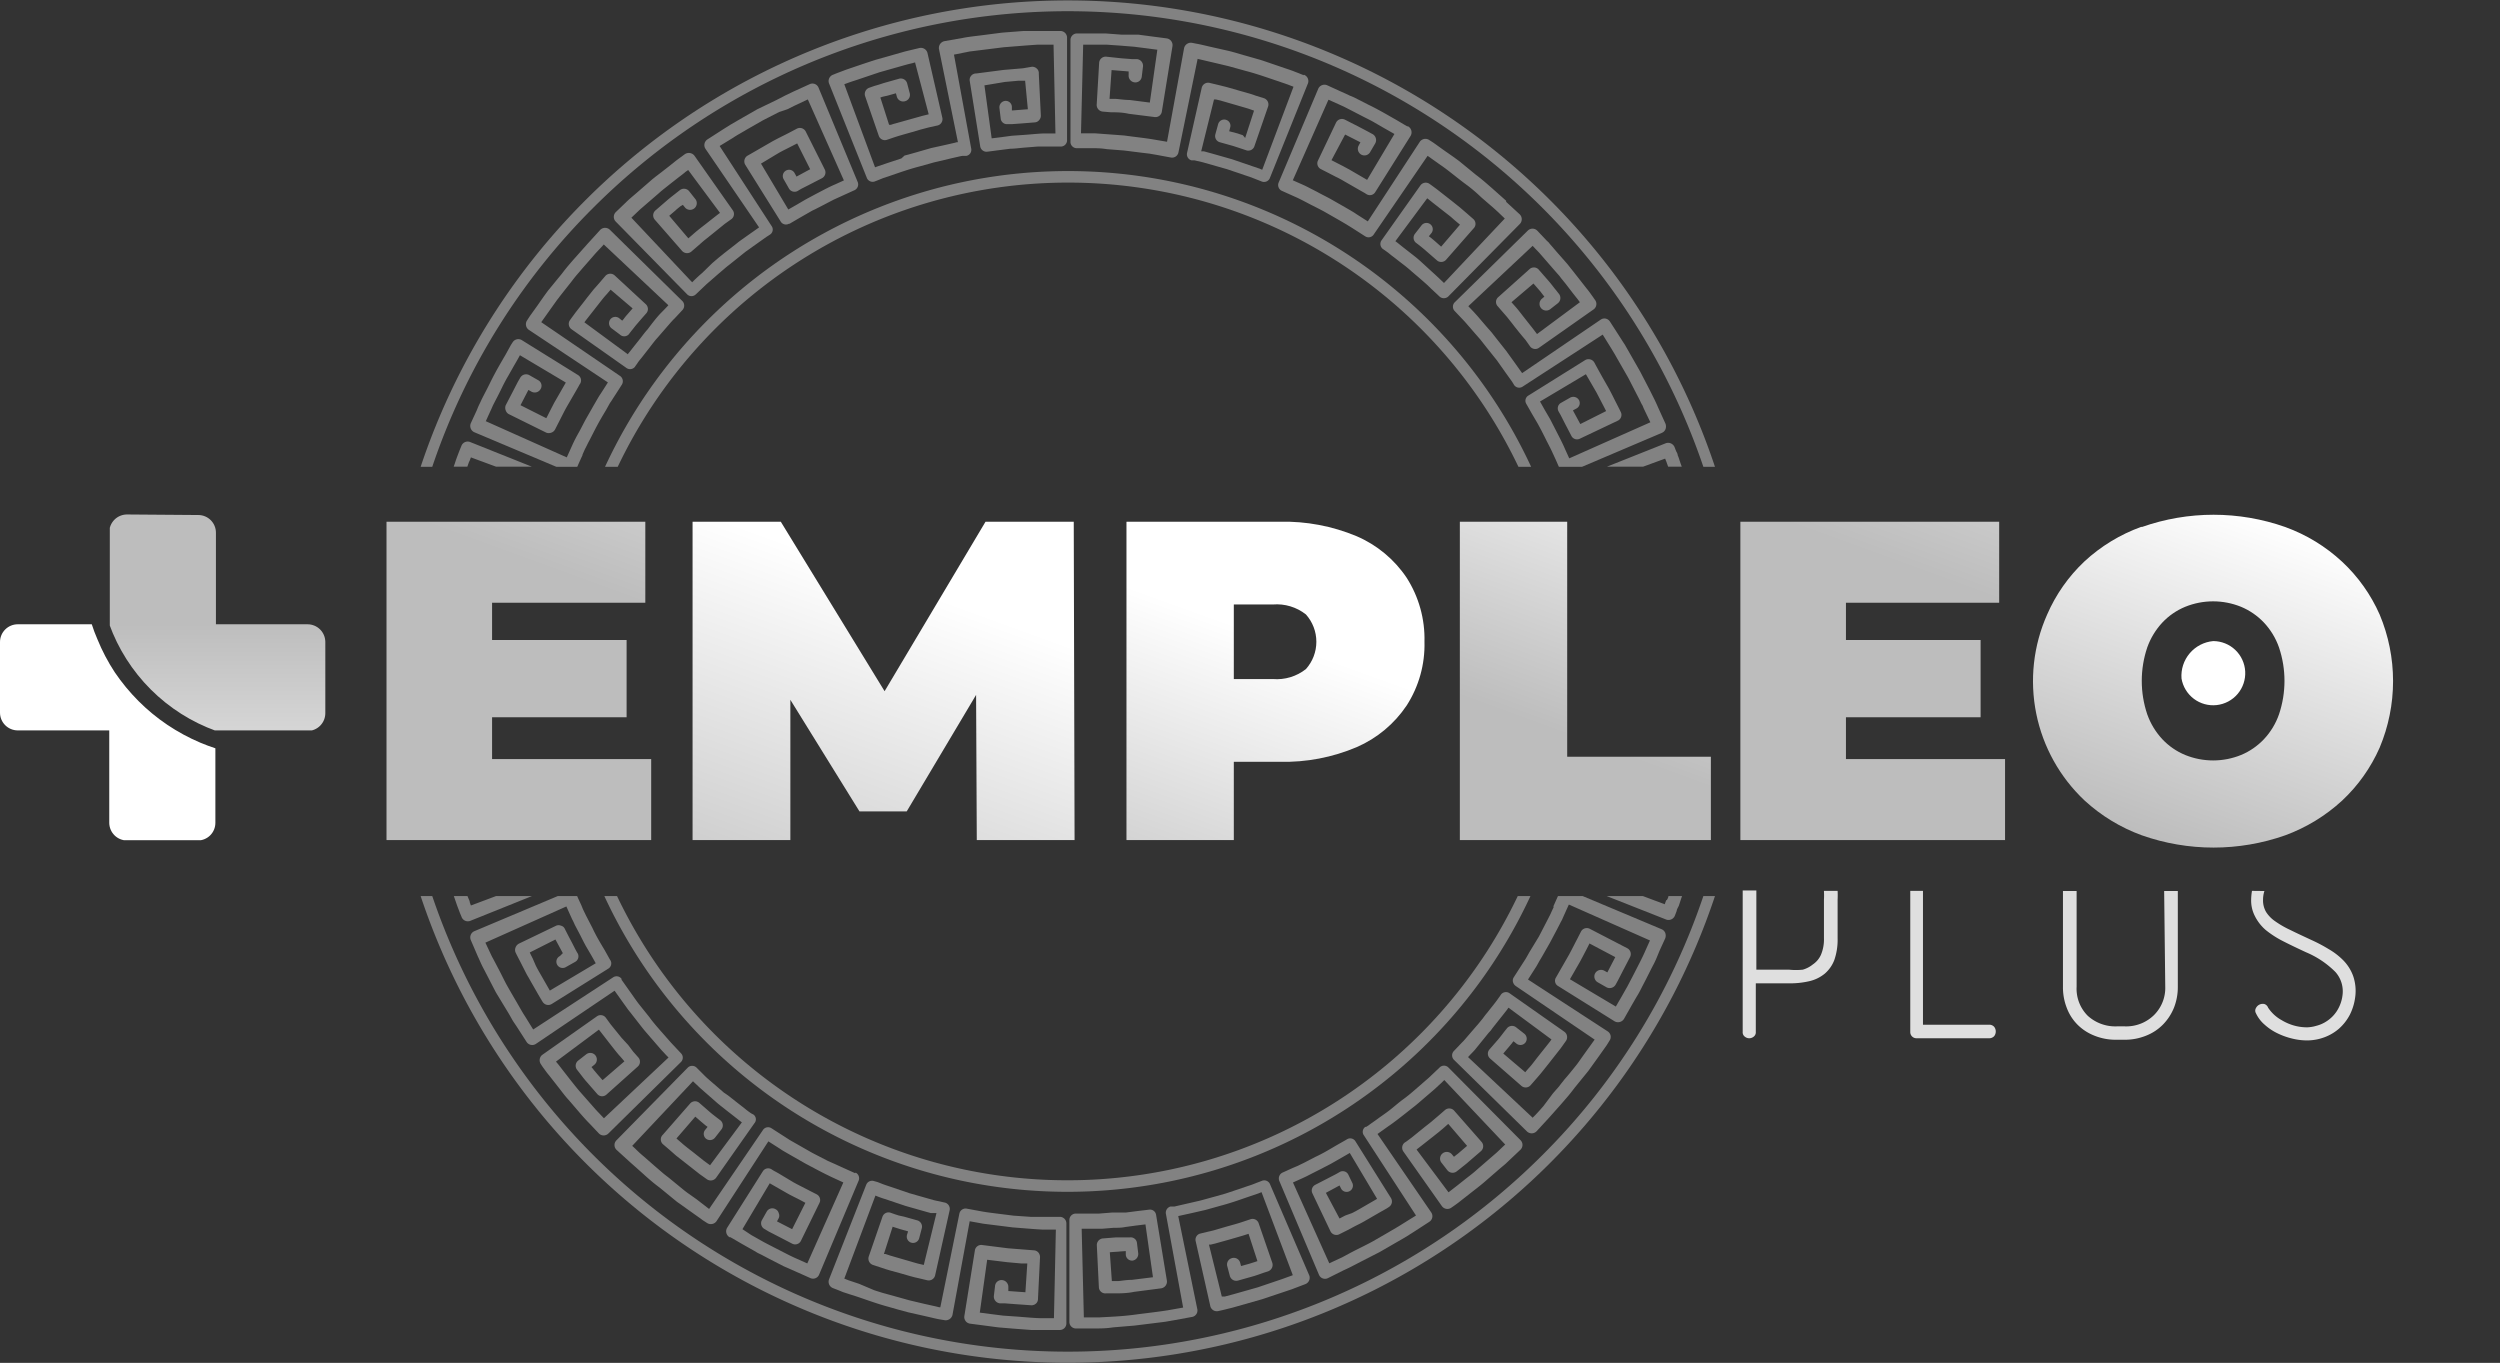
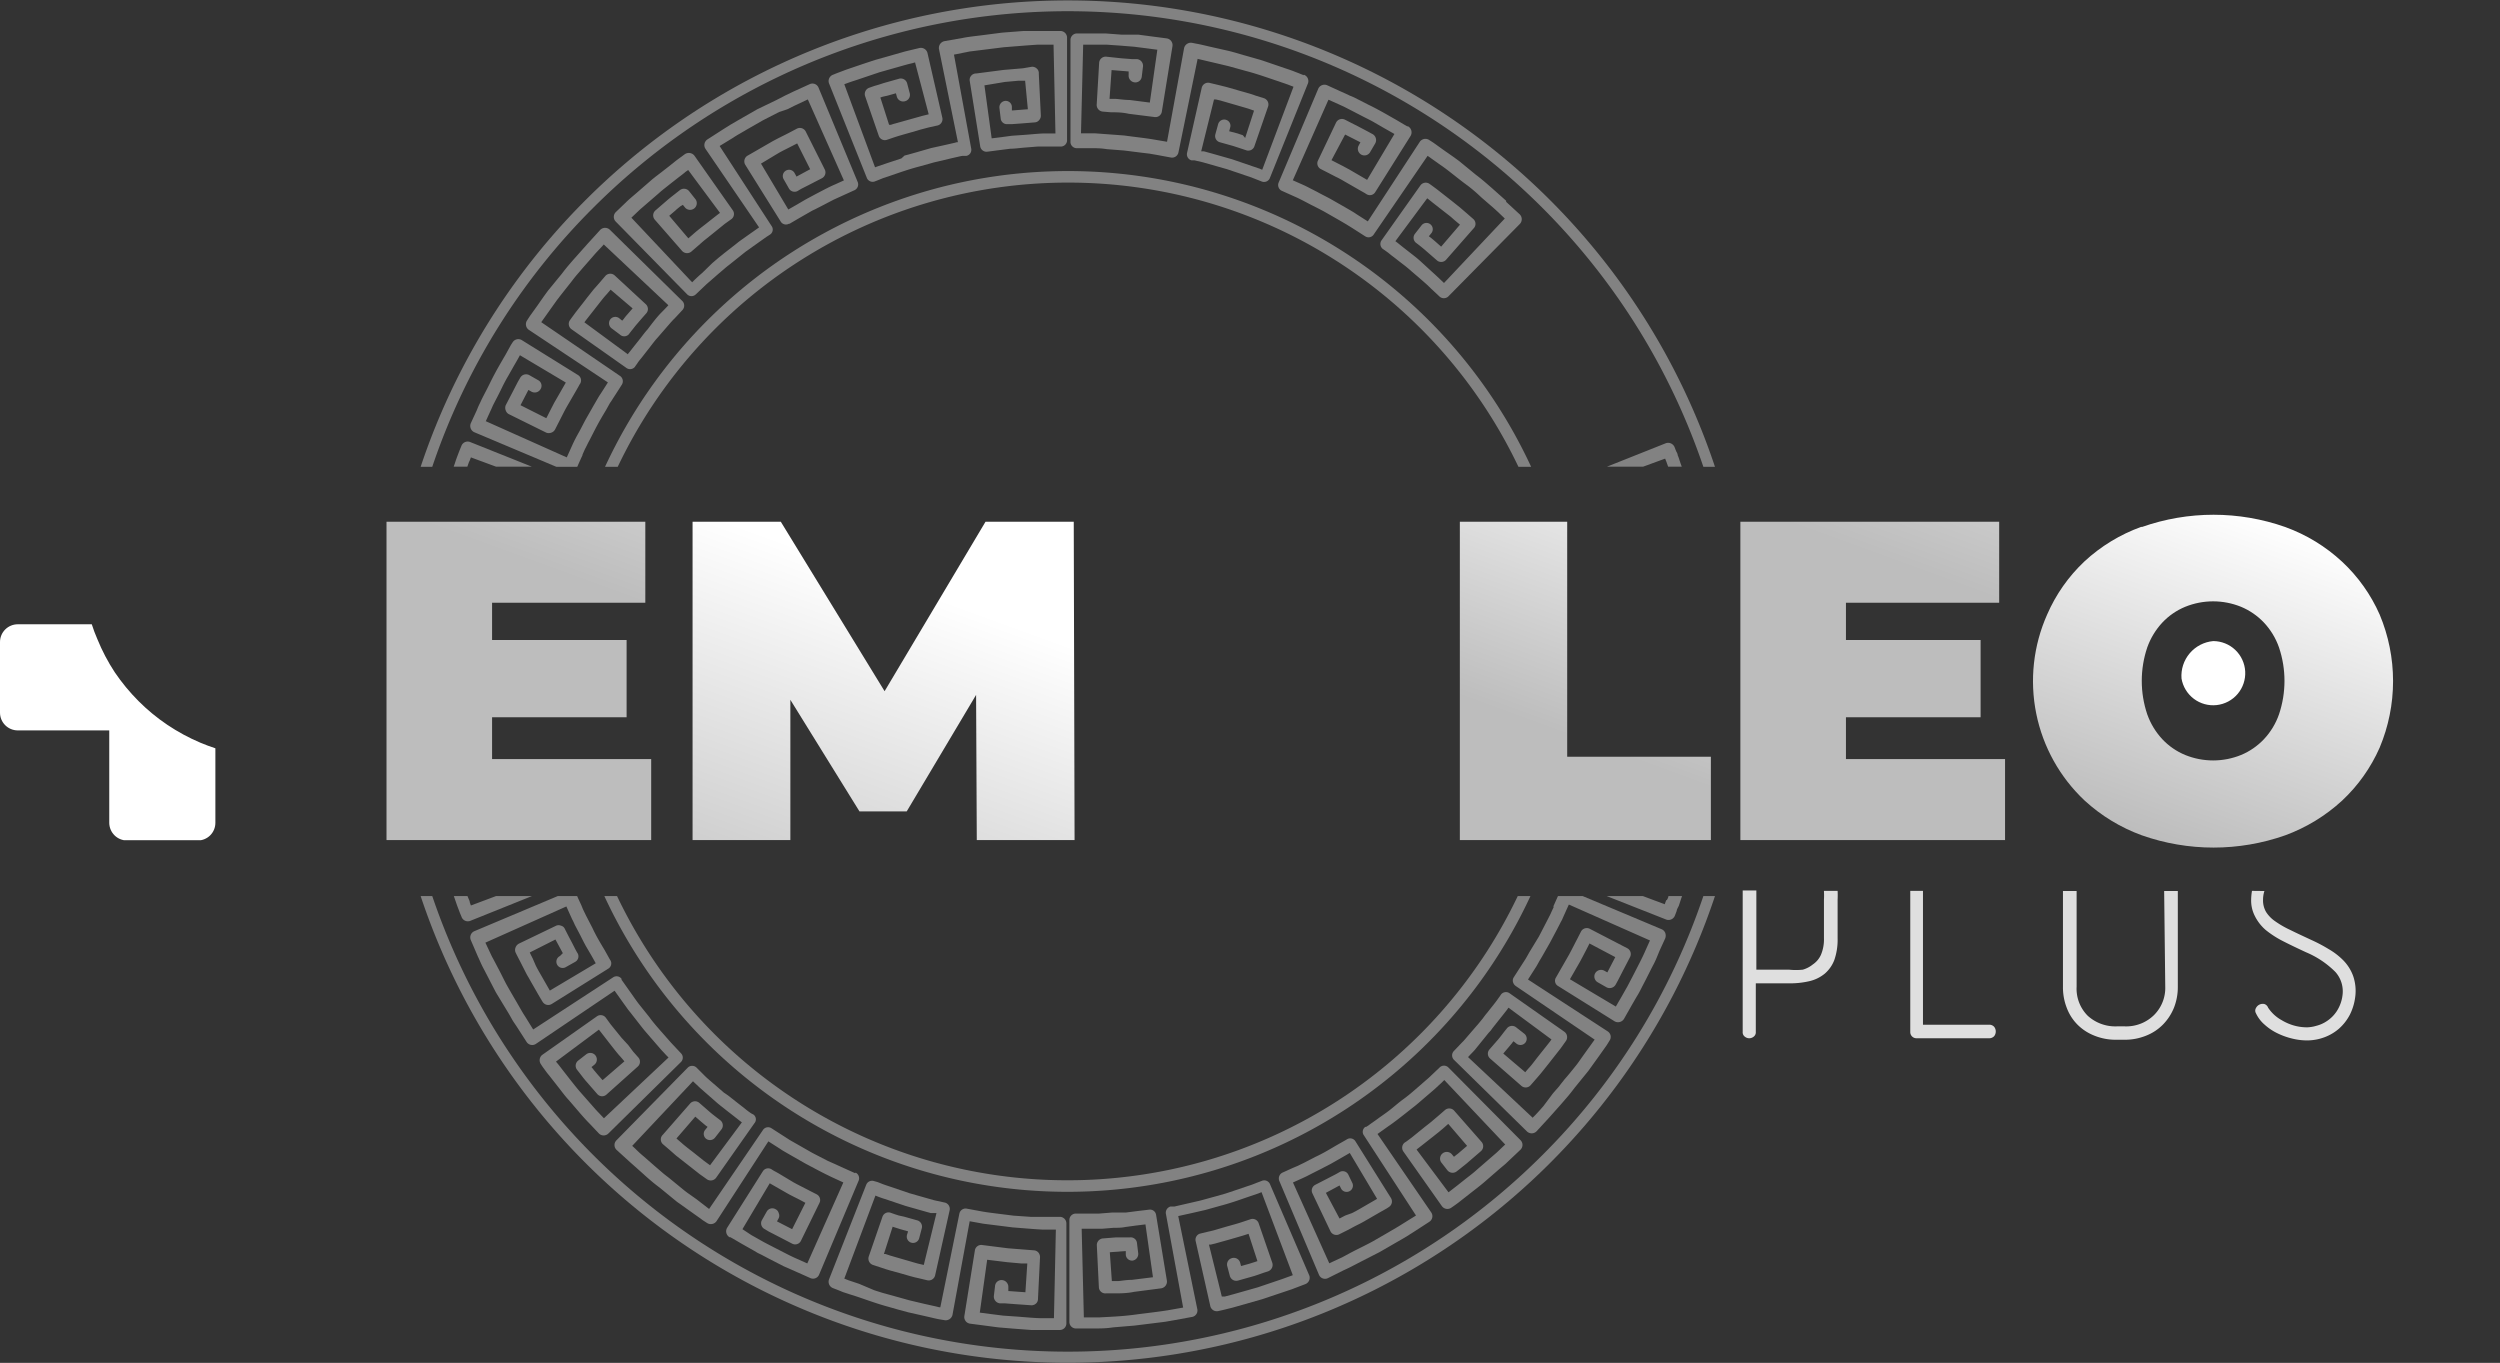
<svg xmlns="http://www.w3.org/2000/svg" xmlns:xlink="http://www.w3.org/1999/xlink" viewBox="0 0 183.05 99.79">
  <rect x="0" y="0" width="183.05" height="99.79" fill="#333333" stroke="none" />
  <defs>
    <style>.cls-1{fill:none;}.cls-2{opacity:0.54;}.cls-3{clip-path:url(#clip-path);}.cls-4{fill:#c5c5c5;}.cls-5{clip-path:url(#clip-path-2);}.cls-6{clip-path:url(#clip-path-3);}.cls-7{fill:url(#Degradado_sin_nombre_68);}.cls-8{clip-path:url(#clip-path-4);}.cls-9{fill:url(#Degradado_sin_nombre_68-2);}.cls-10{clip-path:url(#clip-path-5);}.cls-11{fill:url(#Degradado_sin_nombre_68-3);}.cls-12{clip-path:url(#clip-path-6);}.cls-13{fill:url(#Degradado_sin_nombre_68-4);}.cls-14{clip-path:url(#clip-path-7);}.cls-15{fill:url(#Degradado_sin_nombre_68-5);}.cls-16{clip-path:url(#clip-path-8);}.cls-17{fill:url(#Degradado_sin_nombre_68-6);}.cls-18{clip-path:url(#clip-path-9);}.cls-19{fill:url(#Degradado_sin_nombre_68-7);}.cls-20{clip-path:url(#clip-path-10);}.cls-21{fill:url(#Degradado_sin_nombre_70);}.cls-22{clip-path:url(#clip-path-11);}.cls-23{fill:url(#Degradado_sin_nombre_70-2);}.cls-24{fill:#dfdfdf;}</style>
    <clipPath id="clip-path" transform="translate(0 0)">
      <rect class="cls-1" x="30.8" y="65.61" width="94.77" height="34.18" />
    </clipPath>
    <clipPath id="clip-path-2" transform="translate(0 0)">
      <rect class="cls-1" x="30.8" width="94.77" height="34.18" />
    </clipPath>
    <clipPath id="clip-path-3" transform="translate(0 0)">
      <polygon class="cls-1" points="28.3 38.2 28.3 61.51 47.68 61.51 47.68 55.58 36.03 55.58 36.03 52.52 45.88 52.52 45.88 46.86 36.03 46.86 36.03 44.13 47.25 44.13 47.25 38.2 28.3 38.2" />
    </clipPath>
    <linearGradient id="Degradado_sin_nombre_68" x1="-4788.33" y1="2709.16" x2="-4787.33" y2="2709.16" gradientTransform="matrix(28.38, 0, 0, -28.38, 135938.76, 76948.72)" gradientUnits="userSpaceOnUse">
      <stop offset="0" stop-color="#bdbdbd" />
      <stop offset="1" stop-color="#fff" />
    </linearGradient>
    <clipPath id="clip-path-4" transform="translate(0 0)">
      <polygon class="cls-1" points="72.16 38.2 64.77 50.61 57.17 38.2 50.71 38.2 50.71 61.51 57.87 61.51 57.87 51.24 62.93 59.41 66.39 59.41 71.47 50.88 71.52 61.51 78.68 61.51 78.62 38.2 72.16 38.2" />
    </clipPath>
    <linearGradient id="Degradado_sin_nombre_68-2" x1="-4788.62" y1="2720.8" x2="-4787.62" y2="2720.8" gradientTransform="matrix(31.45, 0, 0, -31.45, 150643.37, 85614.92)" xlink:href="#Degradado_sin_nombre_68" />
    <clipPath id="clip-path-5" transform="translate(0 0)">
      <path class="cls-1" d="M90.34,44.26H93.2a3.45,3.45,0,0,1,2.42.73,3,3,0,0,1,0,4,3.45,3.45,0,0,1-2.42.73H90.34ZM82.48,38.2V61.51h7.86V55.78H93.7a13.59,13.59,0,0,0,5.65-1.08A8.47,8.47,0,0,0,103,51.65a8.22,8.22,0,0,0,1.3-4.66,8.31,8.31,0,0,0-1.3-4.68,8.4,8.4,0,0,0-3.67-3.05A13.76,13.76,0,0,0,93.7,38.2Z" />
    </clipPath>
    <linearGradient id="Degradado_sin_nombre_68-3" x1="-4788.14" y1="2701.53" x2="-4787.14" y2="2701.53" gradientTransform="matrix(26.7, 0, 0, -26.7, 127913.72, 72176.26)" xlink:href="#Degradado_sin_nombre_68" />
    <clipPath id="clip-path-6" transform="translate(0 0)">
      <polygon class="cls-1" points="106.89 38.2 106.89 61.51 125.27 61.51 125.27 55.41 114.75 55.41 114.75 38.2 106.89 38.2" />
    </clipPath>
    <linearGradient id="Degradado_sin_nombre_68-4" x1="-4787.87" y1="2690.73" x2="-4786.87" y2="2690.73" gradientTransform="matrix(24.59, 0, 0, -24.59, 117845.5, 66220.81)" xlink:href="#Degradado_sin_nombre_68" />
    <clipPath id="clip-path-7" transform="translate(0 0)">
      <polygon class="cls-1" points="127.43 38.2 127.43 61.51 146.81 61.51 146.81 55.58 135.16 55.58 135.16 52.52 145.02 52.52 145.02 46.86 135.16 46.86 135.16 44.13 146.38 44.13 146.38 38.2 127.43 38.2" />
    </clipPath>
    <linearGradient id="Degradado_sin_nombre_68-5" x1="-4788.33" y1="2709.16" x2="-4787.33" y2="2709.16" gradientTransform="matrix(28.38, 0, 0, -28.38, 136038.15, 76948.28)" xlink:href="#Degradado_sin_nombre_68" />
    <clipPath id="clip-path-8" transform="translate(0 0)">
      <path class="cls-1" d="M160,55.28a4.81,4.81,0,0,1-1.67-1.15,5.25,5.25,0,0,1-1.11-1.83,7.67,7.67,0,0,1,0-4.89,5.25,5.25,0,0,1,1.11-1.83A4.81,4.81,0,0,1,160,44.43a5.43,5.43,0,0,1,4.09,0,4.9,4.9,0,0,1,1.67,1.15,5.11,5.11,0,0,1,1.11,1.83,7.67,7.67,0,0,1,0,4.89,5.11,5.11,0,0,1-1.11,1.83,4.9,4.9,0,0,1-1.67,1.15,5.43,5.43,0,0,1-4.09,0m-3.2-16.71a12.22,12.22,0,0,0-4.18,2.54A11.79,11.79,0,0,0,149.89,45a12,12,0,0,0,2.75,13.62,12.54,12.54,0,0,0,4.18,2.54,15.79,15.79,0,0,0,10.51,0,12.55,12.55,0,0,0,4.16-2.54,11.83,11.83,0,0,0,2.75-3.88,12.59,12.59,0,0,0,0-9.74,11.79,11.79,0,0,0-2.75-3.87,12.23,12.23,0,0,0-4.16-2.54,15.79,15.79,0,0,0-10.51,0" />
    </clipPath>
    <linearGradient id="Degradado_sin_nombre_68-6" x1="-4787.9" y1="2691.94" x2="-4786.9" y2="2691.94" gradientTransform="matrix(24.81, 0, 0, -24.81, 118937.6, 66837.1)" xlink:href="#Degradado_sin_nombre_68" />
    <clipPath id="clip-path-9" transform="translate(0 0)">
      <path class="cls-1" d="M159.73,49.68a2.35,2.35,0,1,0,2.32-2.74,2.56,2.56,0,0,0-2.32,2.74" />
    </clipPath>
    <linearGradient id="Degradado_sin_nombre_68-7" x1="-4775.57" y1="2200.05" x2="-4774.57" y2="2200.05" gradientTransform="matrix(5.4, 0, 0, -5.4, 25923.38, 11919.54)" xlink:href="#Degradado_sin_nombre_68" />
    <clipPath id="clip-path-10" transform="translate(0 0)">
-       <path class="cls-1" d="M9.34,37.67A1.3,1.3,0,0,0,8,39v4.95H8v1.75a13,13,0,0,0,7.83,7.82h6.69a1.3,1.3,0,0,0,1.3-1.3V47a1.3,1.3,0,0,0-1.3-1.29H15.81V39a1.29,1.29,0,0,0-1.29-1.29Z" />
-     </clipPath>
+       </clipPath>
    <linearGradient id="Degradado_sin_nombre_70" x1="-4836.61" y1="2693.79" x2="-4835.61" y2="2693.79" gradientTransform="matrix(0, -23.85, -23.85, 0, 64260.18, -115286.69)" gradientUnits="userSpaceOnUse">
      <stop offset="0" stop-color="#fff" />
      <stop offset="0.88" stop-color="#bdbdbd" />
      <stop offset="1" stop-color="#bdbdbd" />
    </linearGradient>
    <clipPath id="clip-path-11" transform="translate(0 0)">
      <path class="cls-1" d="M1.3,45.71A1.3,1.3,0,0,0,0,47v5.18a1.3,1.3,0,0,0,1.3,1.3H8V56H8v4.25a1.3,1.3,0,0,0,1.3,1.29h5.18a1.29,1.29,0,0,0,1.29-1.29V54.79c-.37-.12-.74-.26-1.1-.41a14.48,14.48,0,0,1-2.42-1.31,14.15,14.15,0,0,1-2.11-1.74,14.56,14.56,0,0,1-1.74-2.11A14.15,14.15,0,0,1,7.13,46.8a11,11,0,0,1-.41-1.09Z" />
    </clipPath>
    <linearGradient id="Degradado_sin_nombre_70-2" x1="-4836.6" y1="2693.82" x2="-4835.6" y2="2693.82" gradientTransform="matrix(0, -23.85, -23.85, 0, 64268.49, -115314.38)" xlink:href="#Degradado_sin_nombre_70" />
  </defs>
  <g id="Capa_2" data-name="Capa 2">
    <g id="Capa_1-2" data-name="Capa 1">
      <g class="cls-2">
        <g class="cls-3">
          <path class="cls-4" d="M122,65.91l-.11.3-1.6-.6h-2.65L122,67.33a.5.5,0,0,0,.64-.3l.13-.34c0-.11.1-.24.16-.39l.17-.52.06-.17h-1c0,.12-.08.22-.11.3" transform="translate(0 0)" />
          <path class="cls-4" d="M113.76,66.42c-.07.15-.15.31-.22.48l-.27.53-.59,1.14L112,69.69l-.29.51-.29.45-.59.92a.43.43,0,0,0-.05.33.52.52,0,0,0,.21.3l5.77,3.92-.67.93-.32.45c-.11.16-.23.33-.36.5-.27.33-.55.69-.83,1-.14.18-.29.36-.42.54l-.44.5L113,81l-.31.35-.25.27-.22.22-4.73-4.44.14-.15c.08-.09.22-.22.36-.38L109,75.62l.15-.16.13-.18.26-.33.47-.59.33-.42.11-.16,3.15,2.33s-.11.16-.29.38l-.66.83c-.24.3-.46.61-.66.83s-.31.36-.31.36l-1.61-1.37.38-.45.26-.31a1,1,0,0,1,.11-.14l.21.17a.47.47,0,0,0,.66-.07.47.47,0,0,0-.09-.66l-.59-.46a.48.48,0,0,0-.66.06l-.2.25c-.12.15-.27.36-.43.55l-.67.77a.47.47,0,0,0,.06.66l2.29,2a.48.48,0,0,0,.68-.06l.42-.48c.13-.15.28-.32.43-.51l.47-.59.88-1.12.37-.52a.49.49,0,0,0-.1-.68l-4-2.81a.46.46,0,0,0-.64.07l-.13.19c-.09.12-.21.3-.37.5l-.54.68q-.15.18-.3.39l-.32.39-.65.75-.3.35-.14.16-.14.14-.59.62a.46.46,0,0,0,.05.64l5.32,5.22a.5.5,0,0,0,.7,0l.92-1,.89-1,.5-.58c.17-.2.33-.41.49-.62l1-1.23.79-1.1.56-.79.19-.31a.48.48,0,0,0-.12-.69l-5.84-3.8.53-.83c.08-.12.16-.26.24-.41s.18-.3.27-.46l.57-1,.53-1c.08-.16.17-.32.24-.47l.12-.22.09-.21.4-.89,5.94,2.63-.35.78c-.2.47-.52,1.07-.83,1.68l-.46.88-.43.76-.43.74-3.36-2,.74-1.29c.18-.33.35-.66.48-.91s.21-.42.21-.42l1.89,1-.58,1.12-.23-.13a.5.5,0,0,0-.66.19.49.49,0,0,0,.18.66l.65.37a.5.5,0,0,0,.67-.2l.17-.31.36-.7.52-1a.48.48,0,0,0-.22-.66L116.39,68a.48.48,0,0,0-.63.21l-.27.53c-.17.32-.38.75-.61,1.17l-.95,1.66a.44.44,0,0,0,.16.63l4.13,2.58a.51.51,0,0,0,.69-.18l.51-.9c.15-.26.33-.58.53-.91.1-.17.19-.35.28-.53l.28-.54c.19-.37.37-.74.55-1.08s.31-.68.44-1l.43-.94a.59.59,0,0,0,0-.39.49.49,0,0,0-.26-.27l-5.93-2.49h-1.64l-.36.81" transform="translate(0 0)" />
          <path class="cls-4" d="M106.05,78.16a.45.45,0,0,0-.64,0l-.79.75-.85.74c-.31.27-.64.56-1,.82s-.68.55-1,.8-.64.46-.91.66-.49.34-.64.46l-.19.12-.06,0a.44.44,0,0,0-.1.63L103.68,89l-1,.62c-.29.19-.63.38-1,.6l-1.16.67c-.4.22-.81.42-1.19.61s-.74.39-1,.53l-1,.47-2.66-5.92.67-.3.32-.15.35-.18.77-.39c.26-.14.52-.26.76-.4l.65-.37.64-.37,2,3.36-1.33.77-.25.14-.25.13L98.5,89l-.42.22-1-1.88,1-.54.12.24a.46.46,0,1,0,.8-.46L98.72,86a.45.45,0,0,0-.62-.19l-.28.16-.62.32-.91.47a.47.47,0,0,0-.19.63l1.32,2.77a.48.48,0,0,0,.65.21l.58-.29.58-.31c.22-.11.45-.22.67-.35l1.23-.71.41-.23.15-.1a.48.48,0,0,0,.15-.67l-2.58-4.12a.45.45,0,0,0-.62-.18l0,0-.15.09-.53.3c-.44.25-1,.61-1.63.9l-.89.46-.21.1-.2.1-.38.16-.77.35a.48.48,0,0,0-.2.62l2.9,6.86a.48.48,0,0,0,.66.23L98.4,93c.37-.16.78-.38,1.22-.61l1.39-.71,1.35-.78.62-.36.55-.35,1.11-.72a.49.49,0,0,0,.16-.69l-3.94-5.75.8-.57c.49-.33,1.1-.82,1.72-1.31.32-.24.61-.5.89-.74l.77-.66.29-.27.23-.21.19-.19,4.46,4.72-.61.58-1.42,1.23c-.25.23-.52.44-.77.63l-.68.54-.49.38-.18.14-2.34-3.13.1-.08.27-.21.8-.63.43-.34.37-.31.35-.31,1.38,1.61-.48.41a3.58,3.58,0,0,1-.33.27l-.15.12-.17-.2a.49.49,0,0,0-.77.6l.46.59a.49.49,0,0,0,.69.07l.28-.22c.17-.14.4-.31.61-.5l.86-.74a.48.48,0,0,0,.06-.69l-2-2.28a.48.48,0,0,0-.67-.06l-.45.39-.47.4c-.17.15-.36.29-.55.44l-1,.81-.35.26-.14.09a.48.48,0,0,0-.09.66l2.82,4a.5.5,0,0,0,.71.09l.23-.16.26-.19.33-.26.83-.65c.31-.24.63-.49.94-.77l.91-.79.43-.36.36-.34.75-.71a.49.49,0,0,0,0-.7Z" transform="translate(0 0)" />
          <path class="cls-4" d="M93,86.73a.46.46,0,0,0-.58-.28l-.28.11c-.18.06-.43.18-.74.27l-1.06.36-.6.2-.63.18-1.24.34-1.09.25-.78.18-.29,0a.47.47,0,0,0-.34.55l1.26,6.85-1.13.2c-.68.11-1.59.21-2.49.33s-1.82.15-2.51.19l-1.14,0-.16-6.49.73,0h.36l.39,0,.86-.07c.29,0,.59,0,.86-.06l.74-.1.73-.09.55,3.87-1.53.19c-.38,0-.77.07-1,.09l-.48,0-.15-2.11,1.17-.09,0,.27a.46.46,0,0,0,.51.43.49.49,0,0,0,.4-.54l-.09-.74a.46.46,0,0,0-.5-.42l-.32,0-.7,0-1,.08a.49.49,0,0,0-.42.51l.15,3.07a.47.47,0,0,0,.52.44l.64,0c.38,0,.9,0,1.41-.11l2-.26a.5.5,0,0,0,.41-.56l-.79-4.81a.45.45,0,0,0-.5-.39l-.84.1-.86.11-.24,0-.25,0-.51,0-1,.08-.46,0h-.41l-.85,0a.47.47,0,0,0-.43.49l0,7.45a.48.48,0,0,0,.52.47l1.32,0c.4,0,.86,0,1.36-.08l1.56-.13,1.54-.19.72-.09.63-.11,1.31-.24a.48.48,0,0,0,.41-.56l-1.4-6.83,1-.22,1-.23,1.11-.31c.77-.2,1.5-.47,2.06-.66l.68-.23.25-.1,2.29,6.08-.22.08-.58.21-1.77.6-1.8.51-.6.16-.23,0-.94-3.8.13,0,.33-.08,1-.28,1-.29.44-.14.65,2-.18.06-.41.13-.61.17-.07-.26a.48.48,0,0,0-.6-.32.48.48,0,0,0-.34.59l.19.72a.49.49,0,0,0,.61.33l1.1-.31c.27-.08.54-.18.74-.25l.34-.11a.5.5,0,0,0,.32-.62l-1-2.9a.47.47,0,0,0-.59-.3l-.57.19c-.34.12-.8.24-1.26.37l-.68.2a5.69,5.69,0,0,1-.59.15l-.58.14a.46.46,0,0,0-.34.57l1.07,4.75a.49.49,0,0,0,.61.35l.27-.06.73-.18,2.18-.62,2.15-.72,1-.38a.5.5,0,0,0,.31-.63Z" transform="translate(0 0)" />
          <path class="cls-4" d="M77.71,89.1l-1.09,0-.53,0-.59,0-1.29-.09-1.27-.16c-.41-.05-.79-.1-1.11-.16l-1.08-.2a.47.47,0,0,0-.51.4l-1.39,6.83h-.08l-.23-.06-.81-.18-1.14-.27-1.29-.36-.66-.18-.32-.1-.31-.1L62.9,94l-.78-.26-.3-.12,2.28-6.08a6.88,6.88,0,0,0,.69.25l1.52.51,1.55.44.29.08.22,0,.2,0-.93,3.8-.47-.11-1-.29-1-.29-.33-.11-.12,0,.64-2,.18.06.38.12.57.16-.08.26a.46.46,0,1,0,.89.25l.19-.72a.48.48,0,0,0-.31-.59l-1-.28L65.81,89l-.31-.1-.31-.11a.47.47,0,0,0-.58.31l-1,2.9a.49.49,0,0,0,.31.62l.61.2.3.1.33.1.73.2.73.21.33.09.31.07.63.15a.48.48,0,0,0,.58-.36l1.06-4.75a.48.48,0,0,0-.32-.57l-.82-.18-1.79-.51-1.77-.6c-.24-.08-.44-.17-.58-.22L64,86.48a.46.46,0,0,0-.58.28L60.7,93.68a.5.5,0,0,0,.3.64l.34.13.39.16.52.17C63,95,64,95.4,65,95.67l.77.22.74.2,1.33.3c.39.09.71.17.94.21l.36.06a.51.51,0,0,0,.6-.38L71,89.42l1,.18,2.15.27c.78.06,1.57.13,2.16.16l1,0-.14,6.49-.85,0c-.51,0-1.19-.07-1.87-.12l-1-.07-.87-.11-.84-.11.54-3.87,1.48.18,1,.09.46,0-.14,2.11-1.25-.09,0-.27a.5.5,0,0,0-.44-.53.47.47,0,0,0-.53.41l-.09.75a.5.5,0,0,0,.44.54h.1l.25,0,.79.06,1.13.08a.49.49,0,0,0,.36-.11.44.44,0,0,0,.16-.34l.15-3.06a.51.51,0,0,0-.12-.35.47.47,0,0,0-.31-.16l-1.91-.15-1.9-.24a.47.47,0,0,0-.53.4l-.77,4.8a.49.49,0,0,0,.43.56l1,.13,1.05.14,1.21.1,1.2.09c.39,0,.75,0,1.06,0l1,0a.48.48,0,0,0,.52-.46V89.6a.48.48,0,0,0-.43-.5" transform="translate(0 0)" />
          <path class="cls-4" d="M62.61,85.9l-1-.45-.48-.22L60.61,85l-1.14-.59-1.12-.64-.51-.29-.45-.29-.92-.59a.45.45,0,0,0-.62.16l-3.93,5.76L51,87.81l-.45-.32c-.16-.11-.33-.23-.5-.37l-1-.82c-.18-.15-.37-.28-.54-.43l-.5-.43-.88-.77a7.75,7.75,0,0,1-.61-.56l-.23-.21,4.45-4.73.53.5,1.21,1.06c.22.19.46.37.67.54l.59.46.42.33.16.12-2.33,3.14-.11-.08L51.55,85l-.83-.66c-.3-.23-.61-.47-.82-.66l-.37-.32,1.38-1.6.44.38.31.26.15.11-.17.21a.46.46,0,0,0,.06.66.47.47,0,0,0,.66-.09l.46-.59a.48.48,0,0,0-.06-.66l-.25-.19c-.15-.12-.36-.27-.55-.44l-.77-.67a.48.48,0,0,0-.66.06l-2,2.29a.47.47,0,0,0,0,.68l.49.42.49.43.6.47,1.12.88.52.37a.49.49,0,0,0,.68-.1l2.81-4a.43.43,0,0,0-.07-.63L55,81.52a5.22,5.22,0,0,1-.49-.37l-.68-.53-.39-.31-.2-.15L53,80l-.75-.65c-.24-.21-.47-.4-.65-.58L51,78.17a.46.46,0,0,0-.64,0l-5.22,5.32a.49.49,0,0,0,0,.7l1,.91,1,.89c.18.17.38.34.58.51s.41.33.62.49l1.22,1,1.11.79c.32.23.6.42.78.56l.31.2a.51.51,0,0,0,.7-.12l3.8-5.85.83.53c.24.17.55.33.87.52l1,.57,1,.53.47.24.43.21.89.41-2.64,5.93-.78-.35c-.47-.2-1.07-.53-1.67-.83-.3-.16-.61-.31-.89-.47l-.76-.43L54.36,90l2-3.36,1.29.74c.32.18.66.34.91.47l.41.22L58,90l-1.11-.57.13-.24a.45.45,0,0,0,0-.36.44.44,0,0,0-.23-.29.47.47,0,0,0-.65.17l-.37.66A.48.48,0,0,0,56,90l.3.18.7.36,1,.52a.47.47,0,0,0,.65-.22L60,88.08a.47.47,0,0,0-.2-.63l-.53-.27c-.32-.17-.75-.38-1.17-.61L57,85.91l-.38-.21-.14-.09a.46.46,0,0,0-.63.16L53.24,89.9a.5.5,0,0,0,.18.69l.06,0,.18.1.65.38.92.52.25.15.27.13.55.29,1.07.55,1,.44.94.42a.48.48,0,0,0,.66-.23l2.89-6.87a.46.46,0,0,0-.21-.61" transform="translate(0 0)" />
          <path class="cls-4" d="M34.71,68.19a.5.5,0,0,0-.23.66L35,70.06c.09.18.17.38.27.59s.22.42.33.64c.23.44.47.92.72,1.39L37.12,74c.13.21.25.42.36.62s.24.37.35.54l.72,1.12a.49.49,0,0,0,.68.16L45,72.54l.57.8.28.39.15.21.17.21.71.91c.12.15.24.31.37.46s.25.29.37.43l.66.76c.19.23.37.4.48.53l.19.19-4.73,4.45-.58-.61L42.4,79.86c-.22-.26-.43-.53-.63-.78l-.53-.68-.38-.49a2.21,2.21,0,0,1-.15-.18l3.14-2.34.08.1.21.27.63.81c.23.29.46.59.65.79l.3.35-1.6,1.38-.41-.47-.15-.18a1.83,1.83,0,0,1-.13-.16l-.12-.15.21-.17a.49.49,0,0,0,.08-.68.48.48,0,0,0-.68-.08l-.59.46a.48.48,0,0,0-.07.68l.22.28c.13.17.3.4.49.61l.75.86a.47.47,0,0,0,.68.06l2.29-2.05a.47.47,0,0,0,.06-.66L46.36,77,46,76.52,45.52,76l-.81-1-.35-.48a.47.47,0,0,0-.66-.1l-4,2.82a.5.5,0,0,0-.08.7,2.56,2.56,0,0,0,.16.24l.19.26c.07.1.16.21.26.33l.65.83c.24.3.48.64.76.94l.79.92c.25.29.49.56.71.78l.71.75a.49.49,0,0,0,.7,0l5.31-5.23a.45.45,0,0,0,0-.64l-.75-.8-.74-.84c-.27-.31-.56-.64-.82-1l-.8-1c-.25-.33-.46-.65-.65-.91l-.46-.65-.13-.18,0-.07a.45.45,0,0,0-.63-.1l-5.84,3.81-.62-1c-.19-.29-.38-.64-.59-1s-.45-.77-.67-1.16-.42-.82-.62-1.2-.38-.73-.53-1l-.47-1,5.93-2.65.3.67c.05.1.09.21.15.32s.11.23.17.36l.4.76c.13.26.26.52.39.76l.38.65c.22.38.36.64.36.64l-3.36,2-.76-1.33c-.1-.17-.19-.34-.27-.5L39,70.17c-.13-.25-.21-.43-.21-.43l1.88-.95.54,1L41,70a.46.46,0,1,0,.45.8l.66-.37a.46.46,0,0,0,.19-.62s-.07-.11-.16-.28-.2-.4-.32-.62c-.24-.45-.47-.91-.47-.91a.4.4,0,0,0-.27-.22.46.46,0,0,0-.36,0L38,69.09a.53.53,0,0,0-.25.28.49.49,0,0,0,0,.37s.11.23.29.57l.3.59c.11.21.22.45.36.67.25.45.51.89.7,1.23.1.17.18.31.24.4a.92.92,0,0,0,.09.15.48.48,0,0,0,.67.16l4.13-2.58a.45.45,0,0,0,.17-.61,2.05,2.05,0,0,1-.12-.2l-.3-.54c-.26-.44-.61-1-.9-1.63l-.46-.89-.2-.41c-.06-.13-.11-.26-.16-.38-.14-.3-.25-.53-.3-.66H40.84Z" transform="translate(0 0)" />
          <path class="cls-4" d="M34.48,66.3l-.08-.22c0-.11-.1-.28-.17-.47h-1l.19.55c.1.29.2.53.26.7l.11.26a.49.49,0,0,0,.63.31l4.53-1.82H36.32Z" transform="translate(0 0)" />
          <path class="cls-4" d="M112.9,84.61a49.14,49.14,0,0,1-81.25-19H30.8a49.94,49.94,0,0,0,94.77,0h-.85a48.75,48.75,0,0,1-11.82,19" transform="translate(0 0)" />
          <path class="cls-4" d="M78.18,86.42a36.51,36.51,0,0,1-33-20.81h-.93a37.37,37.37,0,0,0,67.81,0h-.93a36.51,36.51,0,0,1-33,20.81" transform="translate(0 0)" />
        </g>
      </g>
      <g class="cls-2">
        <g class="cls-5">
          <path class="cls-4" d="M34.37,33.78l.11-.29,1.84.68h2.62l-4.53-1.81a.49.49,0,0,0-.63.3l-.14.34c-.08.22-.21.53-.33.91l-.09.26h1c.05-.15.1-.29.14-.39" transform="translate(0 0)" />
          <path class="cls-4" d="M42.65,33.29c.07-.15.13-.31.22-.48s.17-.35.27-.53c.19-.36.38-.75.59-1.14s.43-.76.64-1.11l.29-.52c.11-.15.2-.3.29-.44.36-.55.59-.92.59-.92a.47.47,0,0,0-.15-.63l-5.76-3.93.66-.93.32-.45.18-.25c.06-.08.13-.16.19-.25l.83-1.05c.14-.18.28-.37.43-.54l.43-.5.77-.88c.22-.26.42-.46.56-.61l.21-.23,4.73,4.45s-.2.22-.51.53-.67.78-1,1.22c-.2.22-.37.45-.54.67l-.47.59-.33.42a1.07,1.07,0,0,0-.12.16L42.79,23.6l.07-.1.22-.28.65-.83c.24-.3.47-.61.67-.82l.31-.36,1.61,1.37-.39.45a3.09,3.09,0,0,0-.25.31l-.12.14-.21-.17a.46.46,0,0,0-.66.07.47.47,0,0,0,.09.66l.6.45a.46.46,0,0,0,.65,0l.2-.26c.12-.14.27-.35.44-.54.33-.39.67-.77.67-.77a.48.48,0,0,0-.07-.66L45,20.16a.48.48,0,0,0-.68.05l-.42.49-.44.5-.47.59c-.31.41-.63.81-.87,1.12l-.38.52a.48.48,0,0,0,.11.68l4,2.82a.46.46,0,0,0,.64-.07,2.07,2.07,0,0,1,.13-.19l.15-.22.22-.27.54-.69c.2-.25.39-.52.62-.77l.66-.76c.21-.24.4-.47.58-.64l.58-.62a.48.48,0,0,0,0-.65l-5.31-5.22a.5.5,0,0,0-.71,0l-.91,1-.89,1c-.33.37-.68.77-1,1.2l-1,1.22c-.3.4-.56.78-.79,1.11l-.56.78-.15.23-.05.08a.5.5,0,0,0,.12.7L44.51,28s-.21.34-.53.83c-.17.25-.33.55-.52.87l-.57,1c-.19.35-.36.7-.53,1s-.34.63-.46.9l-.4.89-5.93-2.65.35-.77c.06-.12.11-.24.17-.38l.21-.41c.15-.28.3-.58.45-.89s.31-.61.47-.88l.43-.76c.26-.44.42-.74.42-.74l3.36,2-.74,1.29c-.1.16-.18.33-.26.48l-.22.43c-.12.25-.21.41-.21.41l-1.89-.95.58-1.12.23.13a.49.49,0,0,0,.66-.19.46.46,0,0,0-.17-.65l-.65-.37a.49.49,0,0,0-.67.19l-.18.31-.36.7-.52,1a.51.51,0,0,0,0,.38.47.47,0,0,0,.24.28L40,31.68a.51.51,0,0,0,.36,0,.49.49,0,0,0,.28-.23l.27-.53.28-.55c.1-.2.21-.41.33-.62l.66-1.14.21-.37a.92.92,0,0,1,.09-.15.46.46,0,0,0-.16-.63L38.2,24.9a.49.49,0,0,0-.68.19,2.41,2.41,0,0,0-.15.24L37,26c-.31.53-.73,1.24-1.1,2-.18.37-.37.73-.55,1.08-.09.17-.16.34-.24.5s-.14.31-.2.46l-.43.93a.51.51,0,0,0,.23.67l6.12,2.58h1.42c.07-.16.21-.48.4-.89" transform="translate(0 0)" />
          <path class="cls-4" d="M59.93,6.41a.48.48,0,0,0-.66-.24l-1.21.55L57.48,7l-.64.33L55.45,8l-1.36.78-.62.36-.54.34-1.12.72a.5.5,0,0,0-.16.69l3.93,5.76-.81.57-.38.27c-.14.1-.29.2-.43.32l-.91.71-.46.37-.43.37L51.4,20c-.23.19-.4.36-.53.48l-.19.19-4.45-4.73.62-.59,1.41-1.22c.25-.23.53-.43.77-.63l.69-.54c.2-.15.37-.28.48-.38l.19-.13,2.33,3.14-.1.07-.27.21-.8.63c-.3.23-.59.46-.8.65l-.35.3L49,15.8l.48-.41c.11-.11.24-.2.33-.28L50,15l.17.21a.49.49,0,0,0,.77-.6L50.46,14a.49.49,0,0,0-.69-.07l-.28.22c-.16.13-.39.3-.61.49L48,15.4a.48.48,0,0,0-.06.68l2,2.29a.49.49,0,0,0,.67.06l.45-.39.46-.4.55-.44,1-.81.49-.35a.47.47,0,0,0,.09-.65l-2.81-4a.52.52,0,0,0-.71-.09l-.23.17c-.14.1-.35.25-.59.45l-.83.65-.47.36-.24.19-.24.21-.91.79c-.29.25-.57.48-.79.7l-.74.71a.49.49,0,0,0,0,.7l5.22,5.32a.45.45,0,0,0,.64,0l.79-.75.85-.74.48-.41c.16-.14.34-.27.51-.41l1-.8.91-.65.65-.46.25-.16a.44.44,0,0,0,.1-.63l-3.8-5.85,1-.61c.29-.2.64-.38,1-.6l1.17-.67,1.19-.61L57.65,8l.5-.25,1-.47,2.64,5.93-.66.3c-.41.17-.92.45-1.44.72L59,14.6l-.65.38-.63.36-2-3.36L57,11.21c.33-.19.68-.35.94-.49l.43-.22.95,1.89-1,.54-.13-.24a.47.47,0,0,0-.28-.24.46.46,0,0,0-.52.69l.37.65a.47.47,0,0,0,.63.2l.27-.16.63-.32.91-.47a.48.48,0,0,0,.19-.63L59,9.64a.48.48,0,0,0-.65-.22l-.57.3c-.34.18-.81.4-1.26.65l-1.23.71-.4.23-.16.09a.49.49,0,0,0-.16.67l2.58,4.13a.45.45,0,0,0,.62.18l.05,0,.15-.09.53-.31.75-.43.21-.12.23-.11.45-.23.88-.46.79-.36.77-.35a.47.47,0,0,0,.21-.62Z" transform="translate(0 0)" />
          <path class="cls-4" d="M77.61,2.27l-1.32,0c-.2,0-.42,0-.64,0l-.72,0-1.56.12-1.55.2c-.49.06-.95.11-1.34.19l-1.31.23a.51.51,0,0,0-.42.57l1.39,6.83h-.07l-.19.05-.7.16-1,.22-1.11.32-.57.16-.27.07L66,11.6l-1,.33-.68.23-.25.09L61.82,6.17s.32-.13.8-.28l1.78-.6,1.8-.51.33-.09.26-.06L67,4.57,68,8.37l-.45.11-1,.28-1,.28a3.23,3.23,0,0,0-.32.1l-.13,0-.64-2,.18-.06L65,7l.6-.17.07.26a.48.48,0,0,0,.6.32.48.48,0,0,0,.34-.59l-.19-.72a.48.48,0,0,0-.61-.33l-1.1.31-.4.13L64,6.3l-.34.12a.49.49,0,0,0-.32.61l1,2.9a.47.47,0,0,0,.59.31l.56-.19.28-.09.31-.09.67-.19.68-.2.31-.08L68,9.33l.59-.13A.48.48,0,0,0,69,8.63L67.91,3.88a.5.5,0,0,0-.61-.36l-1,.24-2.19.62c-.78.25-1.56.52-2.15.72l-.69.26L61,5.47a.49.49,0,0,0-.3.63L63.46,13a.46.46,0,0,0,.58.29l.28-.11.32-.13.42-.14c.62-.21,1.44-.51,2.29-.73L68,12c.21-.06.41-.12.61-.16l1.09-.26c.32-.07.59-.14.78-.17l.29,0a.45.45,0,0,0,.34-.54L69.85,4,71,3.77l2.49-.31c.91-.07,1.82-.15,2.51-.19l1.14,0,.14,6.5h-.73c-.44,0-1,.07-1.61.11l-.86.06-.74.1-.73.09-.53-3.88L73.58,6l1-.09.48,0L75.26,8l-1.17.09,0-.27a.45.45,0,0,0-.51-.43.47.47,0,0,0-.4.53l.09.75a.46.46,0,0,0,.5.42l.08,0,.23,0,.7-.05,1-.08a.44.44,0,0,0,.31-.17.47.47,0,0,0,.12-.34l-.15-3.06A.44.44,0,0,0,75.89,5a.48.48,0,0,0-.35-.11L74.9,5l-1.42.12-2,.26A.47.47,0,0,0,71,5.9l.77,4.81a.47.47,0,0,0,.5.4l.84-.11.87-.11c.31,0,.65-.05,1-.08l1-.08.87,0,.85,0a.46.46,0,0,0,.43-.49V2.74a.49.49,0,0,0-.52-.47" transform="translate(0 0)" />
          <path class="cls-4" d="M95.46,5.51l-.34-.14c-.22-.08-.52-.21-.9-.33L92.93,4.6c-.24-.08-.48-.17-.73-.24l-.77-.22c-.51-.14-1-.3-1.5-.42l-1.33-.3c-.39-.09-.71-.17-.94-.21l-.36-.07a.51.51,0,0,0-.6.38l-1.25,6.86-1-.17c-.58-.1-1.36-.18-2.14-.29l-2.16-.16-1,0,.16-6.49.85,0h.41l.46,0,1,.07,1,.08.87.11.84.11-.55,3.87-1.48-.19c-.37,0-.74-.06-1-.08l-.47,0,.15-2.11,1.25.1,0,.27a.49.49,0,0,0,.43.53.47.47,0,0,0,.53-.42l.09-.74a.49.49,0,0,0-.43-.54l-.36,0-.78-.06L81,4.15a.48.48,0,0,0-.52.44L80.3,7.66a.49.49,0,0,0,.43.51l.6.05c.36,0,.83,0,1.31.11l1.9.24a.47.47,0,0,0,.53-.4l.78-4.8a.5.5,0,0,0-.43-.56l-1-.13-1.05-.14-.29,0-.3,0-.62,0-1.2-.09-.56,0-.5,0-1,0a.48.48,0,0,0-.52.46l0,7.45a.46.46,0,0,0,.43.49l1.1,0c.32,0,.71,0,1.12.07l1.28.1,1.27.16.59.07.52.09,1.08.2a.48.48,0,0,0,.52-.4l1.4-6.83,1.11.26,1.14.27,1.3.36c.88.23,1.74.55,2.39.76.33.12.6.2.79.28l.29.11-2.29,6.08-.19-.08-.5-.17-1.52-.52-1.55-.44-.51-.14-.2,0,.94-3.8.13,0,.34.08,1,.29,1,.29.46.16-.65,2L91,9.9l-.39-.13L90,9.61l.07-.26a.45.45,0,0,0-.31-.58.46.46,0,0,0-.57.33l-.2.73a.47.47,0,0,0,.31.58l1,.28.67.22.3.1a.47.47,0,0,0,.58-.31l1-2.9a.48.48,0,0,0-.31-.61L91.93,7c-.36-.14-.86-.26-1.36-.41l-.73-.21-.64-.16-.63-.15a.48.48,0,0,0-.58.36l-1.07,4.75a.46.46,0,0,0,.32.56l.22,0,.6.14,1.79.51,1.77.6.79.31a.46.46,0,0,0,.58-.29l2.78-6.91a.49.49,0,0,0-.31-.63" transform="translate(0 0)" />
          <path class="cls-4" d="M110.28,14.7l-1-.89c-.38-.33-.77-.68-1.2-1l-1.22-1c-.4-.3-.78-.56-1.11-.79l-.78-.56-.23-.15-.08-.05a.5.5,0,0,0-.7.12l-3.81,5.83-.83-.53c-.24-.17-.54-.33-.86-.52l-1-.57c-.34-.19-.7-.36-1-.53l-.9-.46-.9-.4L97.27,7.3l.78.35.37.17.41.21.89.46c.3.16.61.3.88.46l.76.44.74.42-2,3.36-1.29-.75-.24-.13-.24-.13-.43-.22-.41-.21,1-1.88,1.12.57-.13.24a.49.49,0,0,0,.19.66.48.48,0,0,0,.65-.18l.38-.65a.5.5,0,0,0-.2-.67l-.31-.17-.7-.37-1-.51a.48.48,0,0,0-.66.2l-1.32,2.77a.47.47,0,0,0,.2.64l.53.27.54.28c.21.1.42.21.62.33l1.15.66.37.21.14.09a.46.46,0,0,0,.64-.16l2.59-4.12a.51.51,0,0,0-.19-.69l-.06,0-.18-.1-.64-.38c-.54-.3-1.25-.73-2-1.09l-1.08-.55L98.83,7l-.25-.12-.45-.2-.94-.43a.5.5,0,0,0-.66.23l-2.9,6.87a.47.47,0,0,0,.2.61l1,.45c.3.13.64.31,1,.5s.76.38,1.14.59l1.12.64.51.3.45.28.92.59a.45.45,0,0,0,.62-.15l3.94-5.75.93.66c.57.38,1.28,1,2,1.52.37.28.71.58,1,.86l.89.77.34.31.26.25.23.22-4.45,4.72-.54-.51L104,19.12c-.22-.2-.45-.38-.67-.55l-.59-.46-.41-.33-.16-.12,2.33-3.14.11.08.27.22.83.65.45.35c.14.11.26.23.37.32l.37.31-1.38,1.61-.44-.39-.31-.26-.15-.11.17-.21a.46.46,0,1,0-.72-.57l-.46.59a.47.47,0,0,0,.06.66l.25.19c.15.12.35.28.54.45l.77.67a.48.48,0,0,0,.66-.07l2-2.28a.47.47,0,0,0,0-.68l-.48-.42-.5-.43-.6-.48-1.11-.87-.38-.28-.14-.1a.48.48,0,0,0-.68.11l-2.83,4a.46.46,0,0,0,.07.64l.19.13.22.16.27.22c.21.15.44.34.69.53s.52.4.77.63l.76.65.34.3.3.29.62.58a.47.47,0,0,0,.64,0l5.24-5.31a.5.5,0,0,0,0-.7l-1-.92" transform="translate(0 0)" />
-           <path class="cls-4" d="M121.69,31.69a.49.49,0,0,0,.26-.27.59.59,0,0,0,0-.39l-.55-1.21c-.08-.19-.17-.38-.27-.59l-.32-.64-.72-1.39-.77-1.35-.36-.63c-.13-.19-.24-.37-.35-.54l-.72-1.12a.51.51,0,0,0-.31-.23.48.48,0,0,0-.37.07l-5.76,3.92-.57-.8-.28-.39-.31-.43-.72-.91-.36-.46-.38-.43-.65-.76-.27-.3-.22-.23-.18-.19L112.22,18l.16.17c.1.11.26.26.42.45L114,20l.17.19.15.2.31.38.53.69.38.48.14.19-3.14,2.33-.28-.37-.64-.81c-.23-.29-.45-.59-.64-.8l-.31-.35,1.61-1.37.41.47c.11.12.2.25.27.34l.12.15-.2.17a.49.49,0,0,0,.6.77l.59-.46a.49.49,0,0,0,.07-.69l-.22-.28c-.14-.16-.3-.39-.49-.61l-.75-.86a.47.47,0,0,0-.68-.06l-2.29,2.05a.46.46,0,0,0-.06.66l.39.45c.12.14.26.29.4.47s.29.36.43.55c.3.38.6.75.82,1l.34.48a.47.47,0,0,0,.66.1l4-2.81a.49.49,0,0,0,.09-.7l-.16-.23c-.11-.15-.25-.36-.45-.6l-.65-.83-.37-.47-.38-.48-.8-.91-.36-.42c-.06-.07-.12-.13-.17-.2s-.11-.12-.17-.17l-.71-.75a.49.49,0,0,0-.7,0l-5.32,5.22a.46.46,0,0,0-.05.64l.76.8.73.84.42.48.4.51.8,1,.65.92.46.64.16.26a.45.45,0,0,0,.63.1l5.85-3.8.62,1,.29.48c.09.17.2.35.3.53l.67,1.17.61,1.19c.1.19.2.38.28.55s.09.18.14.26l.1.24.48,1-5.94,2.64-.3-.66c-.17-.41-.44-.92-.71-1.45l-.39-.76-.38-.65-.36-.64,3.36-2,.77,1.33.49.94.22.43-1.89.95-.54-1,.24-.13a.45.45,0,0,0,.2-.63.48.48,0,0,0-.65-.17l-.65.37a.46.46,0,0,0-.2.62l.16.28.32.63.47.9a.46.46,0,0,0,.62.2l2.78-1.32a.47.47,0,0,0,.21-.64s-.11-.23-.29-.58-.4-.81-.65-1.26c-.52-.89-1-1.79-1-1.79a.49.49,0,0,0-.67-.16l-4.13,2.58a.44.44,0,0,0-.18.61l.42.74.44.75.23.43.23.45c.15.31.31.61.45.89s.26.56.37.79l.26.59h1.64Z" transform="translate(0 0)" />
          <path class="cls-4" d="M121.92,33.58l.09.22.13.37h1c-.06-.15-.11-.31-.16-.45a2.93,2.93,0,0,0-.14-.39c0-.12-.08-.22-.12-.31l-.1-.26a.51.51,0,0,0-.64-.31l-4.32,1.72h2.65Z" transform="translate(0 0)" />
          <path class="cls-4" d="M43.47,15.18a49.14,49.14,0,0,1,81.25,19h.85a49.95,49.95,0,0,0-94.77,0h.85a48.79,48.79,0,0,1,11.82-19" transform="translate(0 0)" />
          <path class="cls-4" d="M78.18,13.37a36.51,36.51,0,0,1,33,20.81h.93a37.37,37.37,0,0,0-67.81,0h.93a36.51,36.51,0,0,1,33-20.81" transform="translate(0 0)" />
        </g>
      </g>
      <g class="cls-6">
        <rect class="cls-7" x="23.72" y="36.76" width="28.53" height="26.18" transform="translate(-21.85 68.51) rotate(-70)" />
      </g>
      <g class="cls-8">
        <rect class="cls-9" x="48.96" y="32.73" width="31.47" height="34.26" transform="translate(-4.28 93.6) rotate(-70)" />
      </g>
      <g class="cls-10">
-         <rect class="cls-11" x="78.71" y="35.61" width="29.37" height="28.5" transform="translate(14.61 120.58) rotate(-70)" />
-       </g>
+         </g>
      <g class="cls-12">
        <rect class="cls-13" x="101.98" y="37.23" width="28.19" height="25.25" transform="translate(29.53 141.89) rotate(-70)" />
      </g>
      <g class="cls-14">
        <rect class="cls-15" x="122.86" y="36.76" width="28.53" height="26.18" transform="translate(43.38 161.66) rotate(-70)" />
      </g>
      <g class="cls-16">
        <rect class="cls-17" x="146.11" y="33.33" width="31.9" height="33.06" transform="translate(59.79 185.1) rotate(-70)" />
      </g>
      <g class="cls-18">
        <rect class="cls-19" x="158.68" y="46.56" width="6.74" height="6.24" transform="translate(59.94 184.97) rotate(-70)" />
      </g>
      <g class="cls-20">
        <rect class="cls-21" x="8.04" y="37.67" width="15.82" height="15.81" />
      </g>
      <g class="cls-22">
        <rect class="cls-23" y="45.71" width="15.81" height="15.81" />
      </g>
      <path class="cls-24" d="M133.55,65.27a5.32,5.32,0,0,1,0,.6l0,2.83a2.91,2.91,0,0,1-.22,1.21,1.68,1.68,0,0,1-.6.71A2.07,2.07,0,0,1,132,71,4.9,4.9,0,0,1,131,71h-2.4v-5.8h-1V75.56a.39.39,0,0,0,.15.34.51.51,0,0,0,.66,0,.39.39,0,0,0,.15-.34V72H131a6.19,6.19,0,0,0,1.49-.16,2.74,2.74,0,0,0,1.12-.55,2.48,2.48,0,0,0,.7-1,4.53,4.53,0,0,0,.24-1.58V65.87a6.28,6.28,0,0,0,0-.64h-1a.06.06,0,0,0,0,0" transform="translate(0 0)" />
      <path class="cls-24" d="M139.87,75.56a.45.45,0,0,0,.48.46h5.28a.48.48,0,0,0,.38-.15.54.54,0,0,0,.12-.34.55.55,0,0,0-.12-.35.48.48,0,0,0-.38-.15H140.8v-9.8h-.93Z" transform="translate(0 0)" />
      <path class="cls-24" d="M158.54,72.24a2.8,2.8,0,0,1-.82,2.08,2.9,2.9,0,0,1-2.15.83H155a3,3,0,0,1-2.13-.77,2.8,2.8,0,0,1-.82-2.14v-7h-1v7a4.13,4.13,0,0,0,.28,1.56,3.45,3.45,0,0,0,.78,1.22,3.6,3.6,0,0,0,1.24.81,4.16,4.16,0,0,0,1.61.3h.57a4.13,4.13,0,0,0,1.61-.3,3.54,3.54,0,0,0,1.24-.82,3.79,3.79,0,0,0,.8-1.23,4.13,4.13,0,0,0,.28-1.54v-7h-1Z" transform="translate(0 0)" />
      <path class="cls-24" d="M164.89,65.23a4.22,4.22,0,0,0-.06.64,2.47,2.47,0,0,0,.28,1.22,3.27,3.27,0,0,0,.78,1,7.15,7.15,0,0,0,1.27.82c.51.26,1.07.53,1.7.82A6.69,6.69,0,0,1,171,71.17a2.13,2.13,0,0,1,.52,1.69,2.74,2.74,0,0,1-.43,1.19,2.52,2.52,0,0,1-.71.71,2.44,2.44,0,0,1-.78.35,2.59,2.59,0,0,1-.64.11,3.48,3.48,0,0,1-1.06-.15,3.72,3.72,0,0,1-.83-.37,2.82,2.82,0,0,1-1-.92.43.43,0,0,0-.29-.27.56.56,0,0,0-.6.3.38.38,0,0,0,0,.38,2.48,2.48,0,0,0,.64.84,3.91,3.91,0,0,0,.92.62,5.16,5.16,0,0,0,1.08.39,4.57,4.57,0,0,0,1.08.14,3.65,3.65,0,0,0,1.29-.23,3.43,3.43,0,0,0,1.08-.64,3.59,3.59,0,0,0,.78-1,4,4,0,0,0,.4-1.32,3.36,3.36,0,0,0-.15-1.52,3.19,3.19,0,0,0-.71-1.14,5.1,5.1,0,0,0-1.09-.84,11.55,11.55,0,0,0-1.25-.66c-.6-.28-1.12-.52-1.56-.74a7,7,0,0,1-1.11-.64,2.34,2.34,0,0,1-.66-.68,1.68,1.68,0,0,1-.22-.89,2.1,2.1,0,0,1,.1-.64Z" transform="translate(0 0)" />
    </g>
  </g>
</svg>